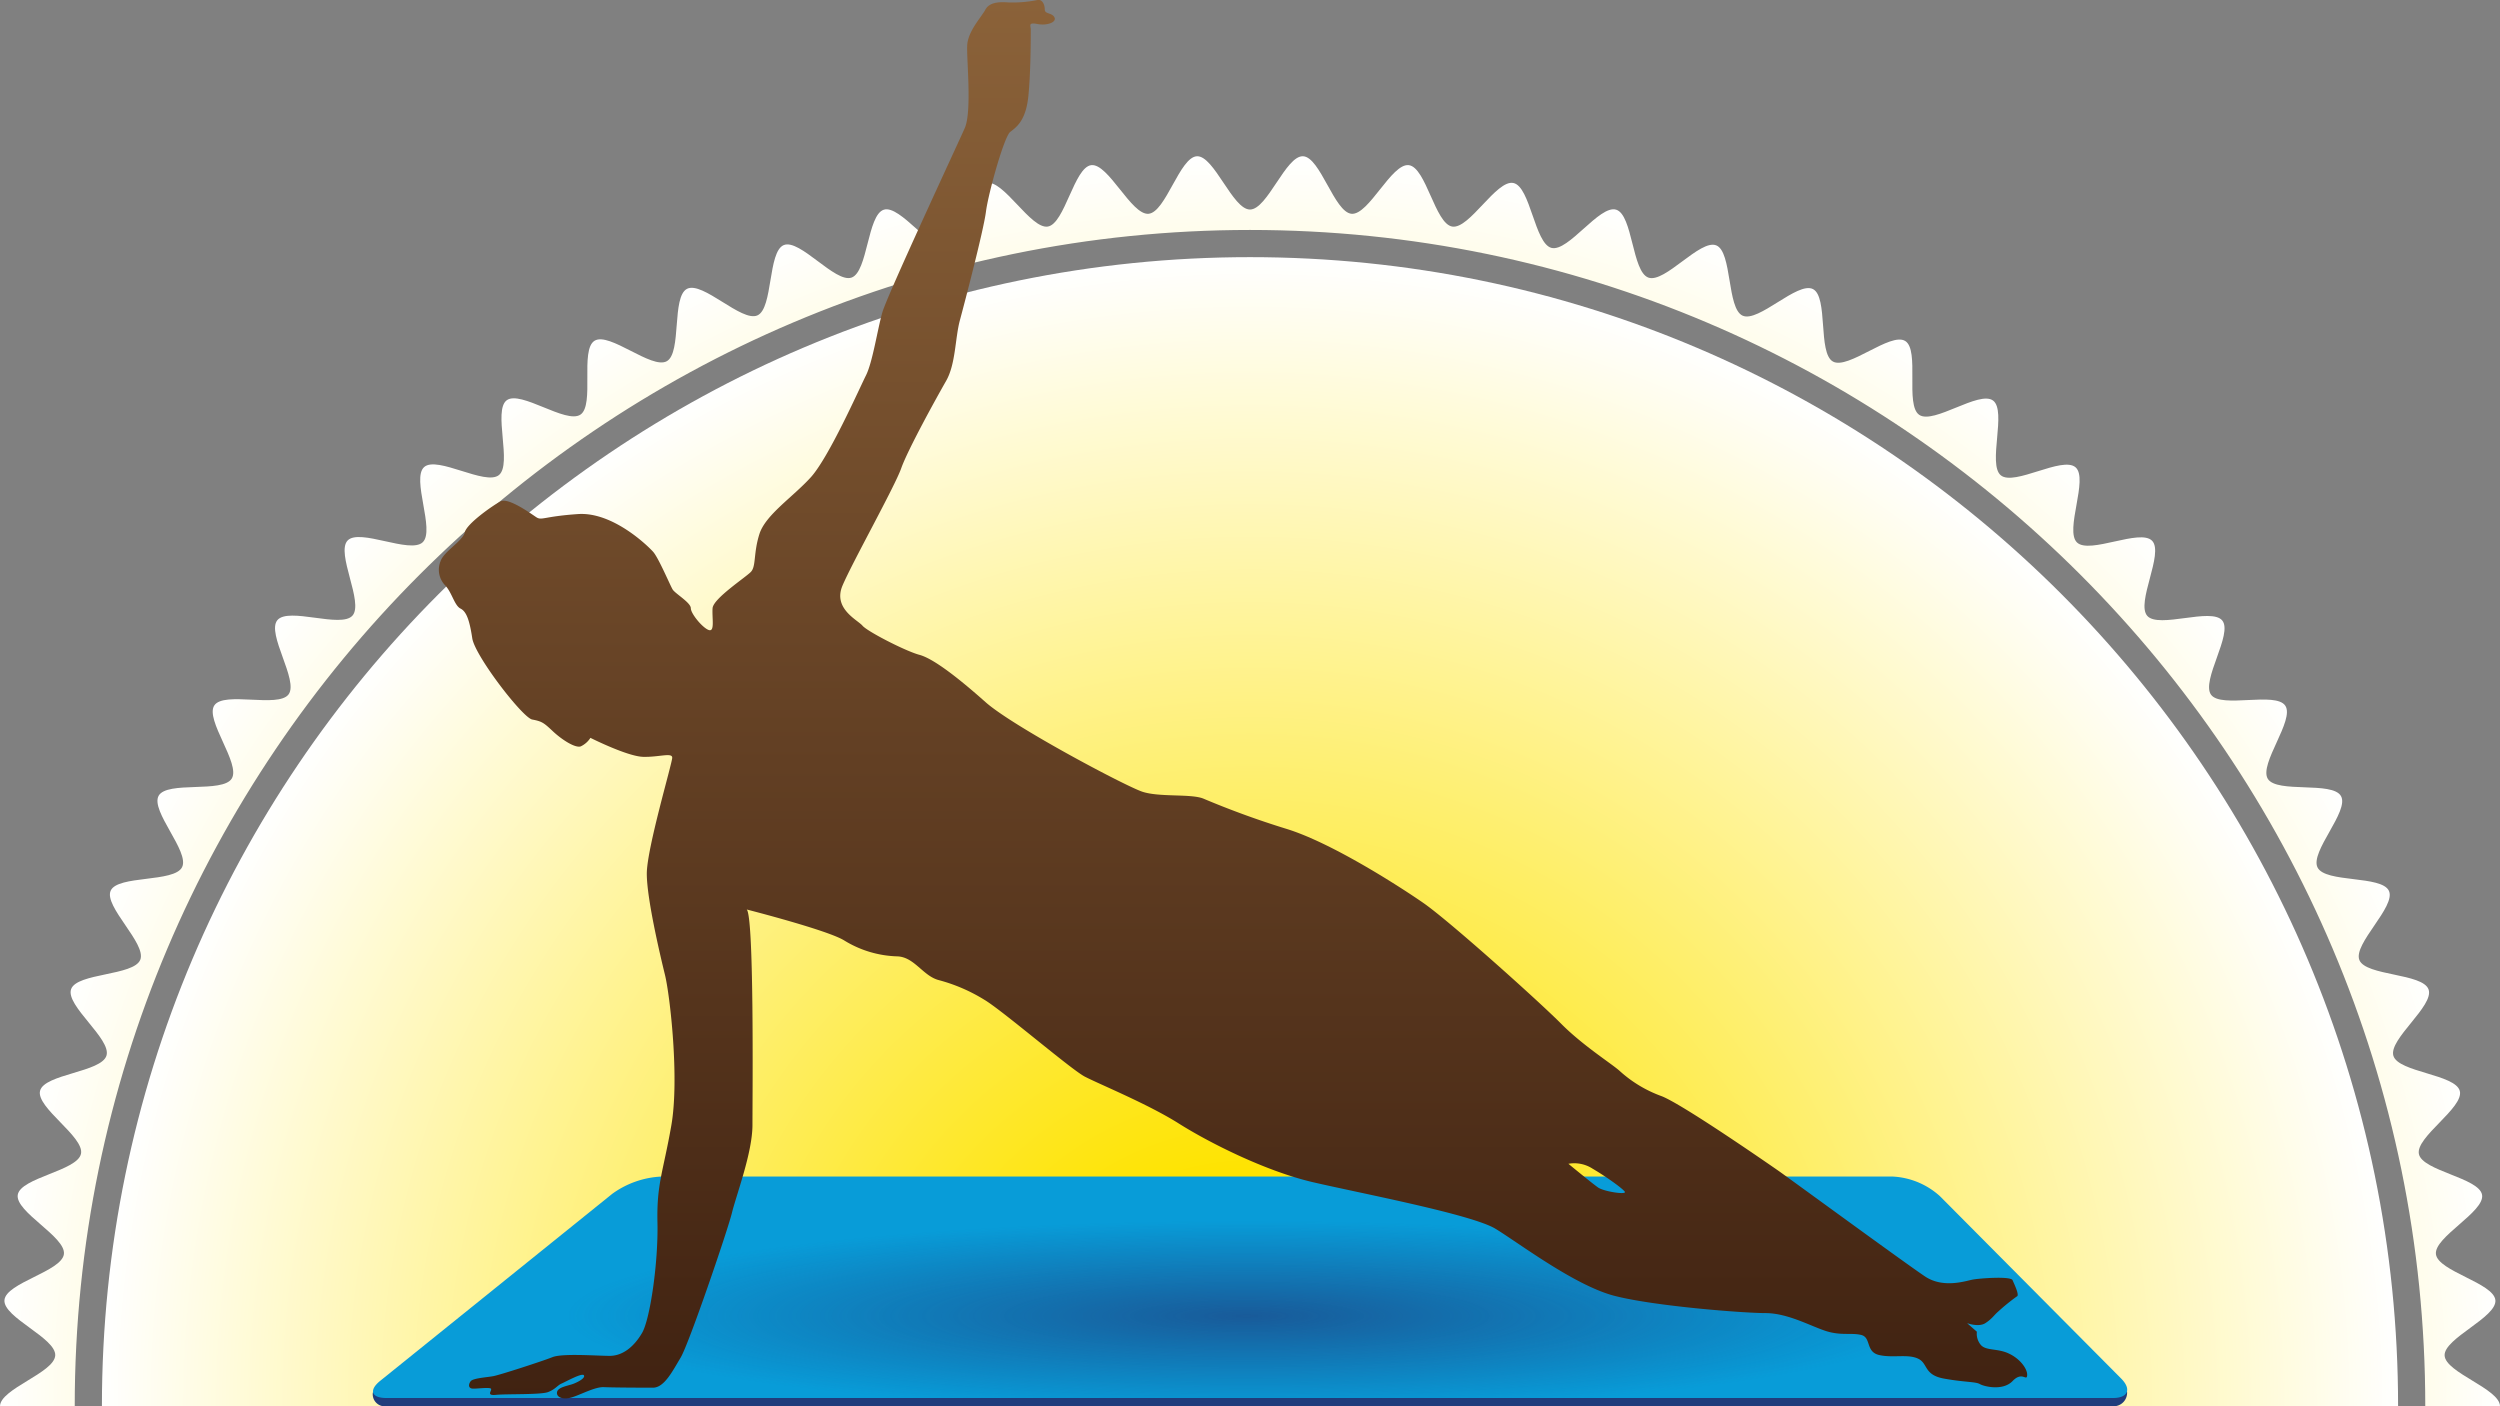
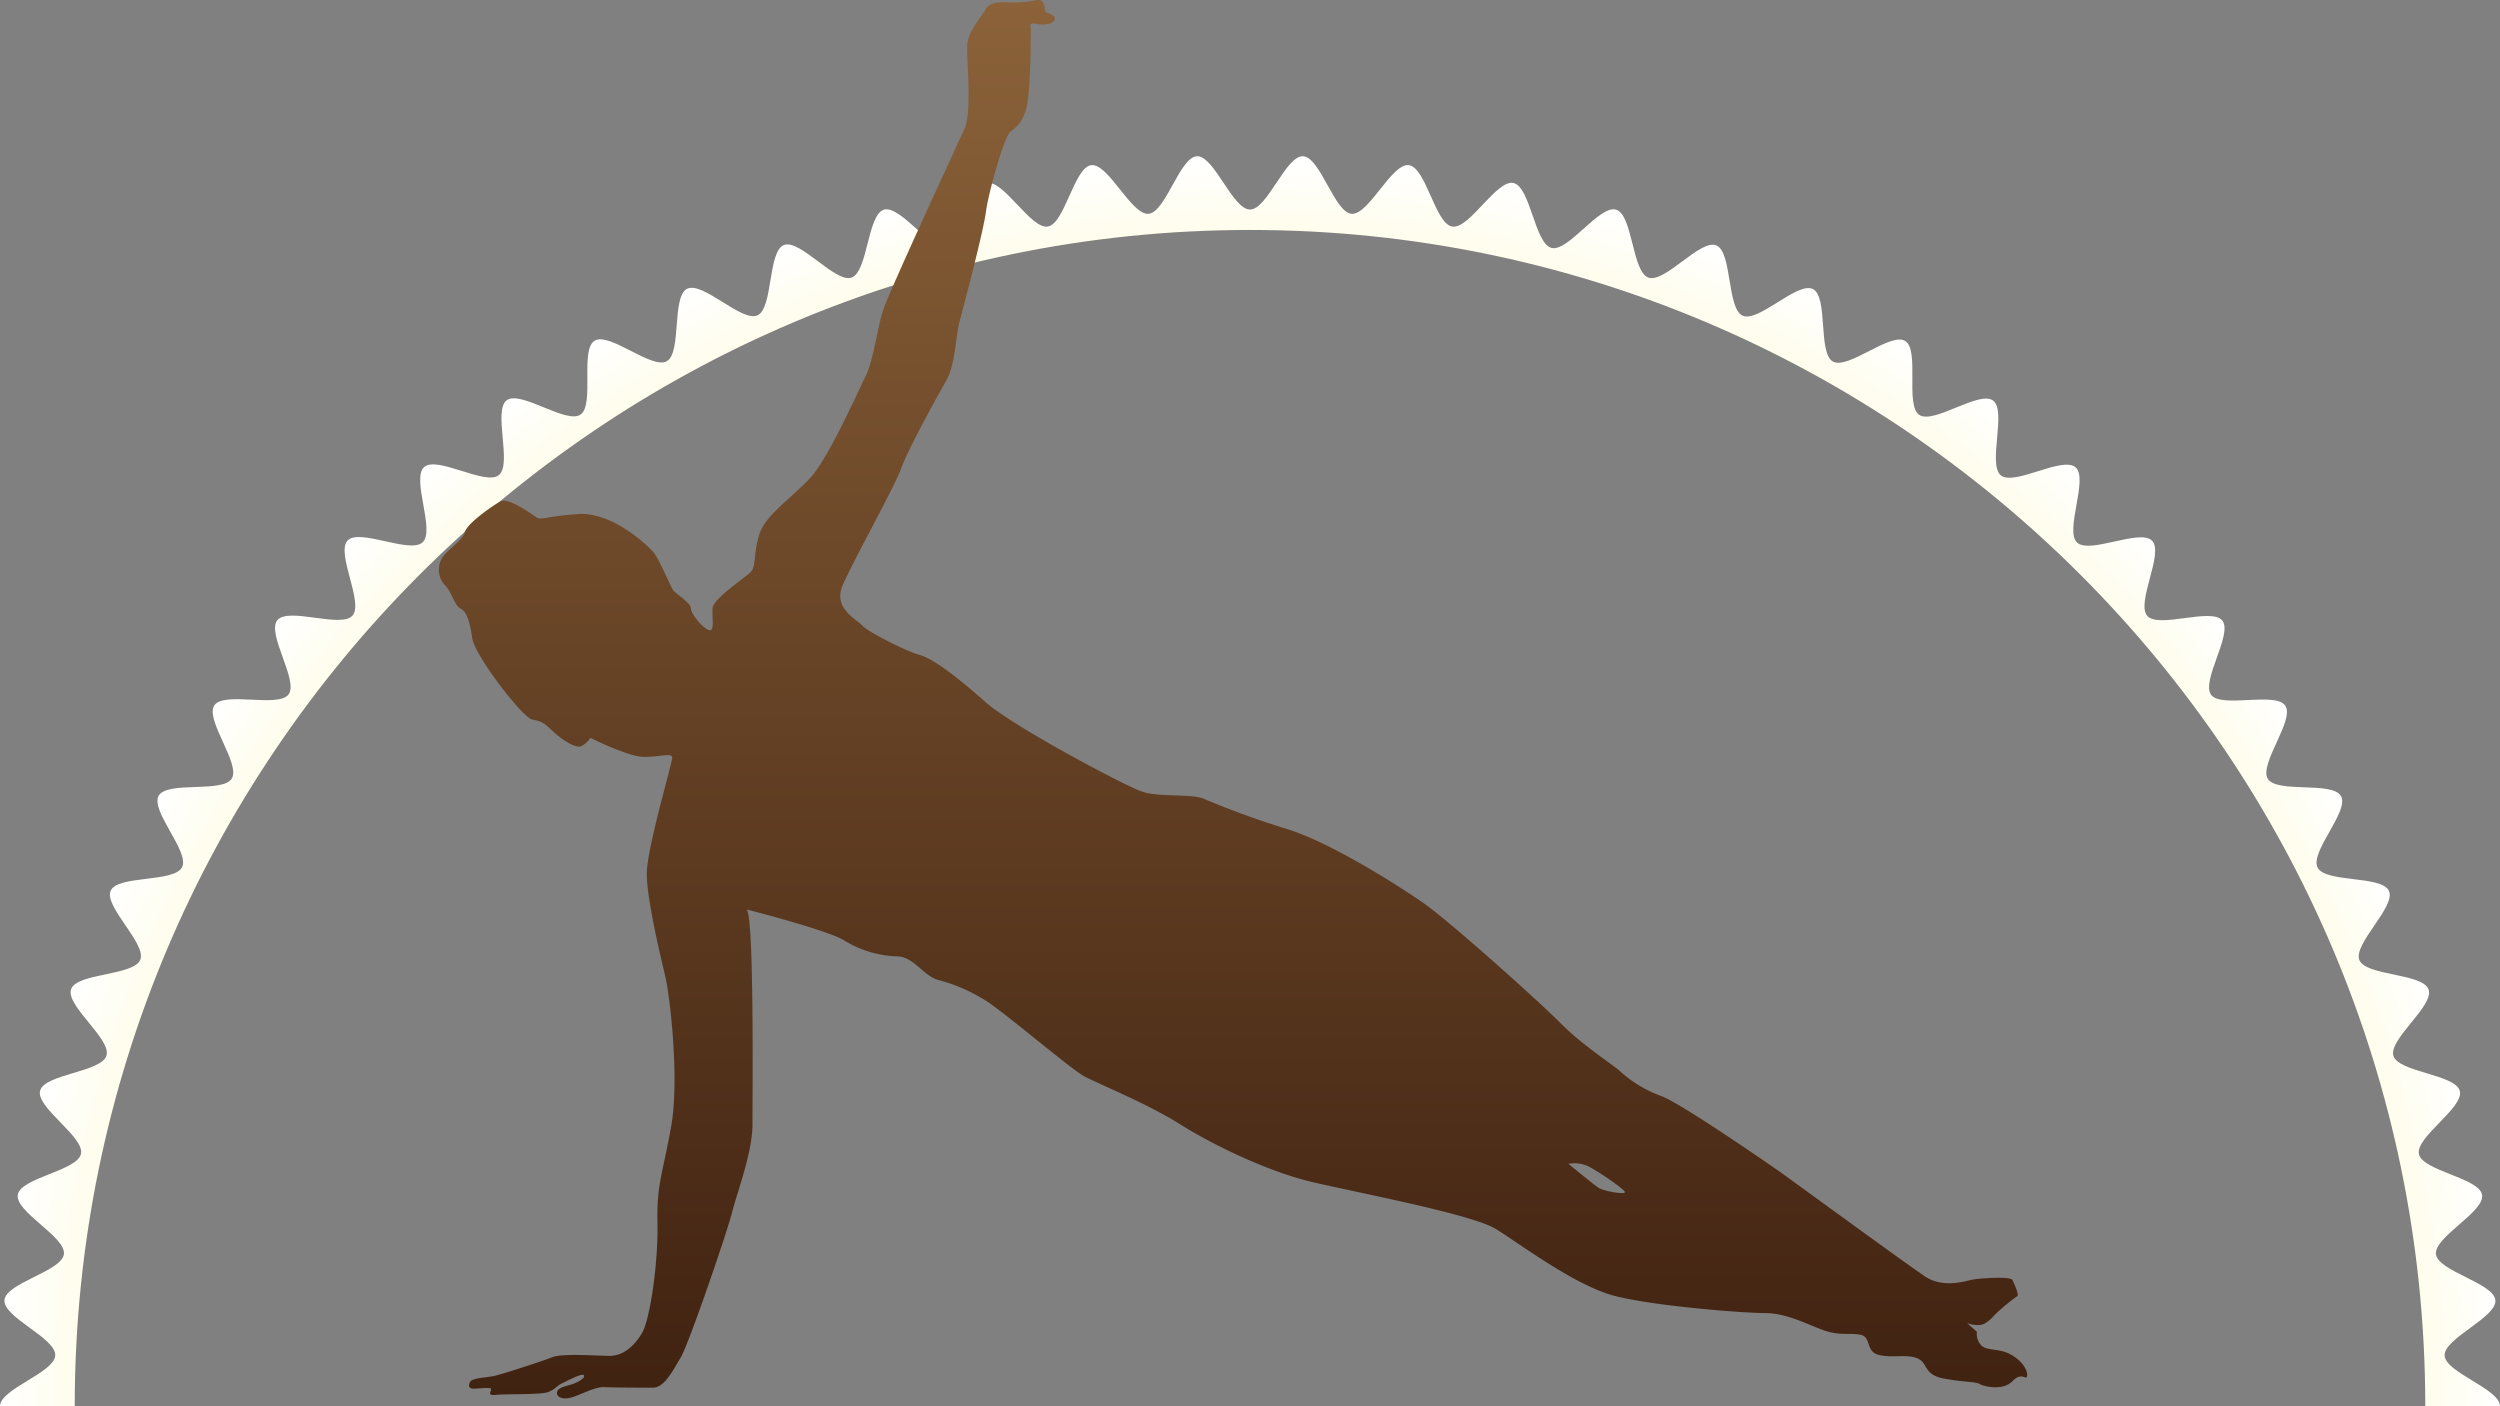
<svg xmlns="http://www.w3.org/2000/svg" xmlns:xlink="http://www.w3.org/1999/xlink" viewBox="0 0 640 360">
  <rect x="0" y="0" width="640" height="360" fill="#808080" stroke="none" />
  <defs>
    <style>.cls-1{fill:none;}.cls-2{clip-path:url(#clip-path);}.cls-3{fill:url(#Nouvelle_nuance_de_dégradé_2);}.cls-4{fill:url(#Nouvelle_nuance_de_dégradé_2-2);}.cls-5{fill:#203c7c;}.cls-6{fill:#089cd8;}.cls-7{clip-path:url(#clip-path-2);}.cls-8{opacity:0.68;fill:url(#Dégradé_sans_nom_27);}.cls-9{fill:url(#Nouvelle_nuance_de_dégradé_1);}</style>
    <clipPath id="clip-path">
      <rect class="cls-1" width="640" height="360" />
    </clipPath>
    <radialGradient id="Nouvelle_nuance_de_dégradé_2" cx="320" cy="360" r="320" gradientUnits="userSpaceOnUse">
      <stop offset="0.2" stop-color="#fee300" />
      <stop offset="1" stop-color="#fff" />
    </radialGradient>
    <radialGradient id="Nouvelle_nuance_de_dégradé_2-2" cy="360" r="294.04" xlink:href="#Nouvelle_nuance_de_dégradé_2" />
    <clipPath id="clip-path-2">
      <polygon class="cls-1" points="544.53 359.95 95.47 359.95 169.22 301 484.71 301 544.53 359.95" />
    </clipPath>
    <radialGradient id="Dégradé_sans_nom_27" cx="226.39" cy="2053.91" r="162.75" gradientTransform="translate(76.96 28.81) scale(1.07 0.15)" gradientUnits="userSpaceOnUse">
      <stop offset="0" stop-color="#203c7c" />
      <stop offset="1" stop-color="#203c7c" stop-opacity="0" />
    </radialGradient>
    <linearGradient id="Nouvelle_nuance_de_dégradé_1" x1="315.66" y1="358" x2="315.66" gradientUnits="userSpaceOnUse">
      <stop offset="0" stop-color="#402211" />
      <stop offset="1" stop-color="#8b6239" />
    </linearGradient>
  </defs>
  <g id="Fond">
    <g class="cls-2">
      <path class="cls-3" d="M625.82,373C626,368.6,640,364.46,640,360s-14-8.6-14.18-13,13.41-9.75,13-14.15-14.67-7.39-15.22-11.77,12.55-10.85,11.81-15.2-15.25-6.11-16.17-10.44,11.58-11.87,10.47-16.15-15.71-4.78-17-9,10.52-12.82,9-17-16.06-3.42-17.71-7.52,9.4-13.67,7.57-17.7-16.29-2-18.28-6,8.2-14.42,6-18.28-16.41-.64-18.73-4.41,6.95-15.06,4.47-18.73-16.4.76-19-2.8,5.65-15.59,2.87-19-16.27,2.14-19.2-1.19,4.31-16,1.25-19.21-16,3.5-19.23.43,3-16.32-.38-19.25-15.68,4.85-19.12,2.06,1.56-16.51-2-19.15-15.21,6.16-18.89,3.67.17-16.59-3.6-18.92-14.64,7.43-18.51,5.26S468.07,76,464.11,74s-13.95,8.64-18,6.81-2.64-16.37-6.76-18S426.2,72.55,422,71.07,418,55,413.74,53.68s-12.27,10.9-16.57,9.78-5.38-15.68-9.73-16.61S376.14,58.75,371.76,58s-6.69-15.16-11.1-15.72S350.41,55.1,346,54.73,338,40.19,333.58,40,324.45,53.64,320,53.64,310.82,39.82,306.42,40s-8,14.36-12.4,14.73-10.3-13-14.67-12.45-6.76,15-11.11,15.72-11.36-12.08-15.68-11.16-5.44,15.51-9.72,16.62-12.34-11.08-16.57-9.78-4.1,15.91-8.27,17.38-13.24-10-17.35-8.32-2.72,16.2-6.75,18-14-8.81-18-6.81-1.34,16.37-5.2,18.54S156,84.9,152.21,87.23s.06,16.43-3.61,18.91-15.33-6.31-18.88-3.67,1.45,16.36-2,19.15-15.8-5-19.13-2.06,2.83,16.18-.37,19.25-16.17-3.64-19.23-.44,4.17,15.89,1.25,19.22S73.82,155.32,71,158.77s5.51,15.48,2.87,19-16.55-.87-19,2.81,6.79,14.95,4.46,18.73-16.56.53-18.72,4.41,8,14.32,6,18.28S30.17,224,28.34,228s9.23,13.58,7.57,17.7-16.23,3.34-17.71,7.53,10.35,12.74,9.06,17-15.89,4.71-17,9,11.41,11.8,10.47,16.15S5.3,301.47,4.55,305.85s12.37,10.79,11.81,15.21S1.51,328.39,1.14,332.83s13.23,9.7,13,14.16S0,355.54,0,360s14,8.6,14.18,13-13.41,9.75-13,14.15,14.67,7.39,15.22,11.77S3.81,409.79,4.55,414.14s15.25,6.11,16.17,10.44S9.14,436.45,10.25,440.73s15.71,4.78,17,9-10.52,12.82-9,17,16.06,3.42,17.71,7.52-9.4,13.67-7.57,17.7,16.29,2,18.28,6-8.2,14.42-6,18.28,16.41.64,18.73,4.41-7,15.06-4.47,18.73,16.4-.76,19,2.8-5.65,15.59-2.87,19,16.27-2.14,19.2,1.19S85.9,578.4,89,581.6s16-3.5,19.23-.44-3,16.32.38,19.26,15.68-4.85,19.12-2.06-1.56,16.51,2,19.15,15.21-6.16,18.89-3.67-.17,16.58,3.6,18.92,14.64-7.43,18.51-5.26,1.24,16.54,5.2,18.54,14-8.64,18-6.81,2.64,16.37,6.76,18,13.16-9.81,17.35-8.33,4,16.09,8.27,17.39,12.27-10.9,16.57-9.78,5.38,15.68,9.73,16.61,11.3-11.9,15.68-11.16,6.69,15.17,11.1,15.73S289.59,664.9,294,665.27s8,14.54,12.4,14.73,9.13-13.64,13.58-13.64,9.18,13.82,13.58,13.64,8-14.36,12.4-14.73,10.3,13,14.67,12.45,6.76-15,11.11-15.72,11.36,12.08,15.68,11.15,5.44-15.5,9.72-16.61,12.34,11.08,16.57,9.78,4.1-15.91,8.27-17.38,13.24,10,17.35,8.32,2.72-16.2,6.75-18,14,8.81,18,6.81,1.34-16.38,5.2-18.54,14.74,7.59,18.5,5.26-.06-16.43,3.61-18.91,15.33,6.31,18.88,3.67-1.45-16.36,2-19.15,15.8,5,19.13,2.06-2.83-16.18.37-19.25,16.17,3.64,19.23.44-4.17-15.89-1.25-19.22,16.42,2.27,19.21-1.18-5.51-15.48-2.87-19,16.55.87,19-2.81-6.79-15-4.46-18.73,16.56-.53,18.72-4.41-8-14.32-6-18.28,16.46-1.94,18.29-6-9.23-13.58-7.57-17.7,16.23-3.34,17.71-7.53-10.35-12.74-9.06-17,15.89-4.71,17-9-11.41-11.8-10.47-16.15,15.42-6.05,16.17-10.43-12.37-10.79-11.81-15.21,14.85-7.33,15.22-11.77S625.63,377.47,625.82,373ZM320,661.13C154.1,661.13,19.13,526,19.13,360S154.1,58.87,320,58.87,620.87,194,620.87,360,485.9,661.13,320,661.13Z" />
-       <path class="cls-4" d="M320,65.83c-162.07,0-293.91,132-293.91,294.17S157.93,654.17,320,654.17,613.91,522.21,613.91,360,482.07,65.83,320,65.83Z" />
    </g>
  </g>
  <g id="Moyen_tapis" data-name="Moyen tapis">
    <g id="Calque_7" data-name="Calque 7">
-       <path class="cls-5" d="M544.53,356.26a3.46,3.46,0,0,1-3.65,3.74h-442a3.09,3.09,0,0,1-3.43-3.51l61.26-45.95a23.31,23.31,0,0,1,12.52-4.42H484.6a19.53,19.53,0,0,1,12,5Z" />
-       <path class="cls-6" d="M543,352.89c2.73,2.74,1.79,5-2.08,5h-442c-3.87,0-4.57-2-1.56-4.42l59.39-47.86a23.3,23.3,0,0,1,12.52-4.41H484.6a19.47,19.47,0,0,1,12,5Z" />
      <g class="cls-7">
-         <ellipse class="cls-8" cx="320" cy="330.94" rx="245.83" ry="31.47" />
-       </g>
+         </g>
    </g>
    <path class="cls-9" d="M514.29,346.52c-2.95-1.43-6-.63-7.3-2.34a4.46,4.46,0,0,1-.91-3.26l-2.5-2.19s2.95,1.1,4.66,0,2.19-2,3.25-2.93a51.36,51.36,0,0,1,4.82-3.91c.76-.25-.63-3.07-1.09-4.16s-8.53-.48-10.24-.15-7.46,2.3-12.11-.77-35.21-25.44-37.69-27.16-24.82-17.21-29.94-19.08a32.24,32.24,0,0,1-10.56-6.37c-1.84-1.72-9.46-6.51-15-12.1s-28.7-26.39-35.38-31-23.75-15.5-35.06-18.94a225.64,225.64,0,0,1-21.26-7.75c-3.25-1.24-11.16-.29-15.51-1.72s-33.2-16.74-40.18-22.95-13.35-11.15-16.91-12.1-13.36-6-14.58-7.46-7.61-4.35-5.13-10.24,13.34-25.26,15.05-30.08,9-18,11.48-22.34S244.49,86.6,245.73,82s6.06-23,6.67-27.78,4.66-19.23,6.21-20.44,4-2.81,4.65-9.17.62-16.12.62-17.07-.77-1.87,1.71-1.39,5-.48,4.34-1.72-2.47-.77-2.47-2S266.84-.25,265.59,0a31.65,31.65,0,0,1-7.44.62c-2.17-.15-4.81-.15-5.9,1.86S247.75,8,247.6,11.7s1.23,16.89-.62,21.09S227.12,75.6,225.87,80s-2.48,12.72-4.19,16.12-9.47,20.94-14.11,26.06-11.63,9.62-13.18,14.59-.79,8.22-2.18,9.65-9.61,6.8-9.79,9.28.62,6.07-.93,5.6-4.64-4.17-4.64-5.6-4-3.73-4.65-4.79-3.59-8.07-5-9.65S156.83,131,148,131.6s-9.31,1.72-10.7.81-7.14-5.12-9.16-4.06-8.68,5.74-9.16,7.93-5.43,4.93-6.21,7.42a5.73,5.73,0,0,0,1.25,6.21c1.71,1.87,2.33,5.12,3.88,5.89s2.32,3.11,3,7.6,12.87,20.33,15.35,20.8,2.95.81,5.28,3,5.73,4.35,7.13,3.88a5.93,5.93,0,0,0,2.49-2.19s9.43,4.75,13.49,4.86,7.45-1.17,7.45.22-6.51,23.28-6.51,29.68,3.38,20.72,4.66,25.95,3.71,26.54,1.62,38.51S168.08,303,168.31,313s-1.85,24.67-3.95,28.25-5,5.85-8.27,5.85-12.11-.69-14.66.33-13.37,4.53-15.12,4.86-5.24.51-5.83,1.32-.58,1.72.36,1.86,4.77-.47,4.89.11-1.3,1.76,1.28,1.5,11.4,0,13.27-.7,2.44-1.75,3.48-2.19,5.24-2.81,5.71-2.12-1.52,1.76-2.81,2.23-3.84.81-4.06,2.08,1.38,2,3.6,1.4,6.06-2.78,8.39-2.67,9.64.14,12.55.14,5-4.2,7.11-7.71,12-32.46,13.14-37.1,5.24-15.39,5.24-22.45.5-56.19-1.66-55.21c0,0,21.24,5.41,25.27,8.05a27.34,27.34,0,0,0,13.5,4c4.36.18,6.53,5,10.56,6.07a43.37,43.37,0,0,1,11.63,5c4.51,2.63,22.19,17.83,25.75,19.7s16.14,7,24.06,12,22.34,12.25,34.44,15.06,40.66,8.23,46.69,11.92,20.18,14.44,30.27,17.11,33.2,4.46,38.77,4.46,11.18,3.11,15.22,4.49,6.66.48,9.31,1.1,1.09,4.35,4.64,5.15,7.31-.32,9.94.92,1.39,4.17,6.69,5.12,8.05.76,9.13,1.39,5.9,1.82,8.38-.77,3.58.14,3.73-1.43S517.24,347.9,514.29,346.52ZM409.11,304c-1.56-1.09-7.6-6.07-7.6-6.07a8.59,8.59,0,0,1,6.19,1.25c3.42,2,7.6,5,8.24,5.88S410.66,305.06,409.11,304Z" />
  </g>
</svg>